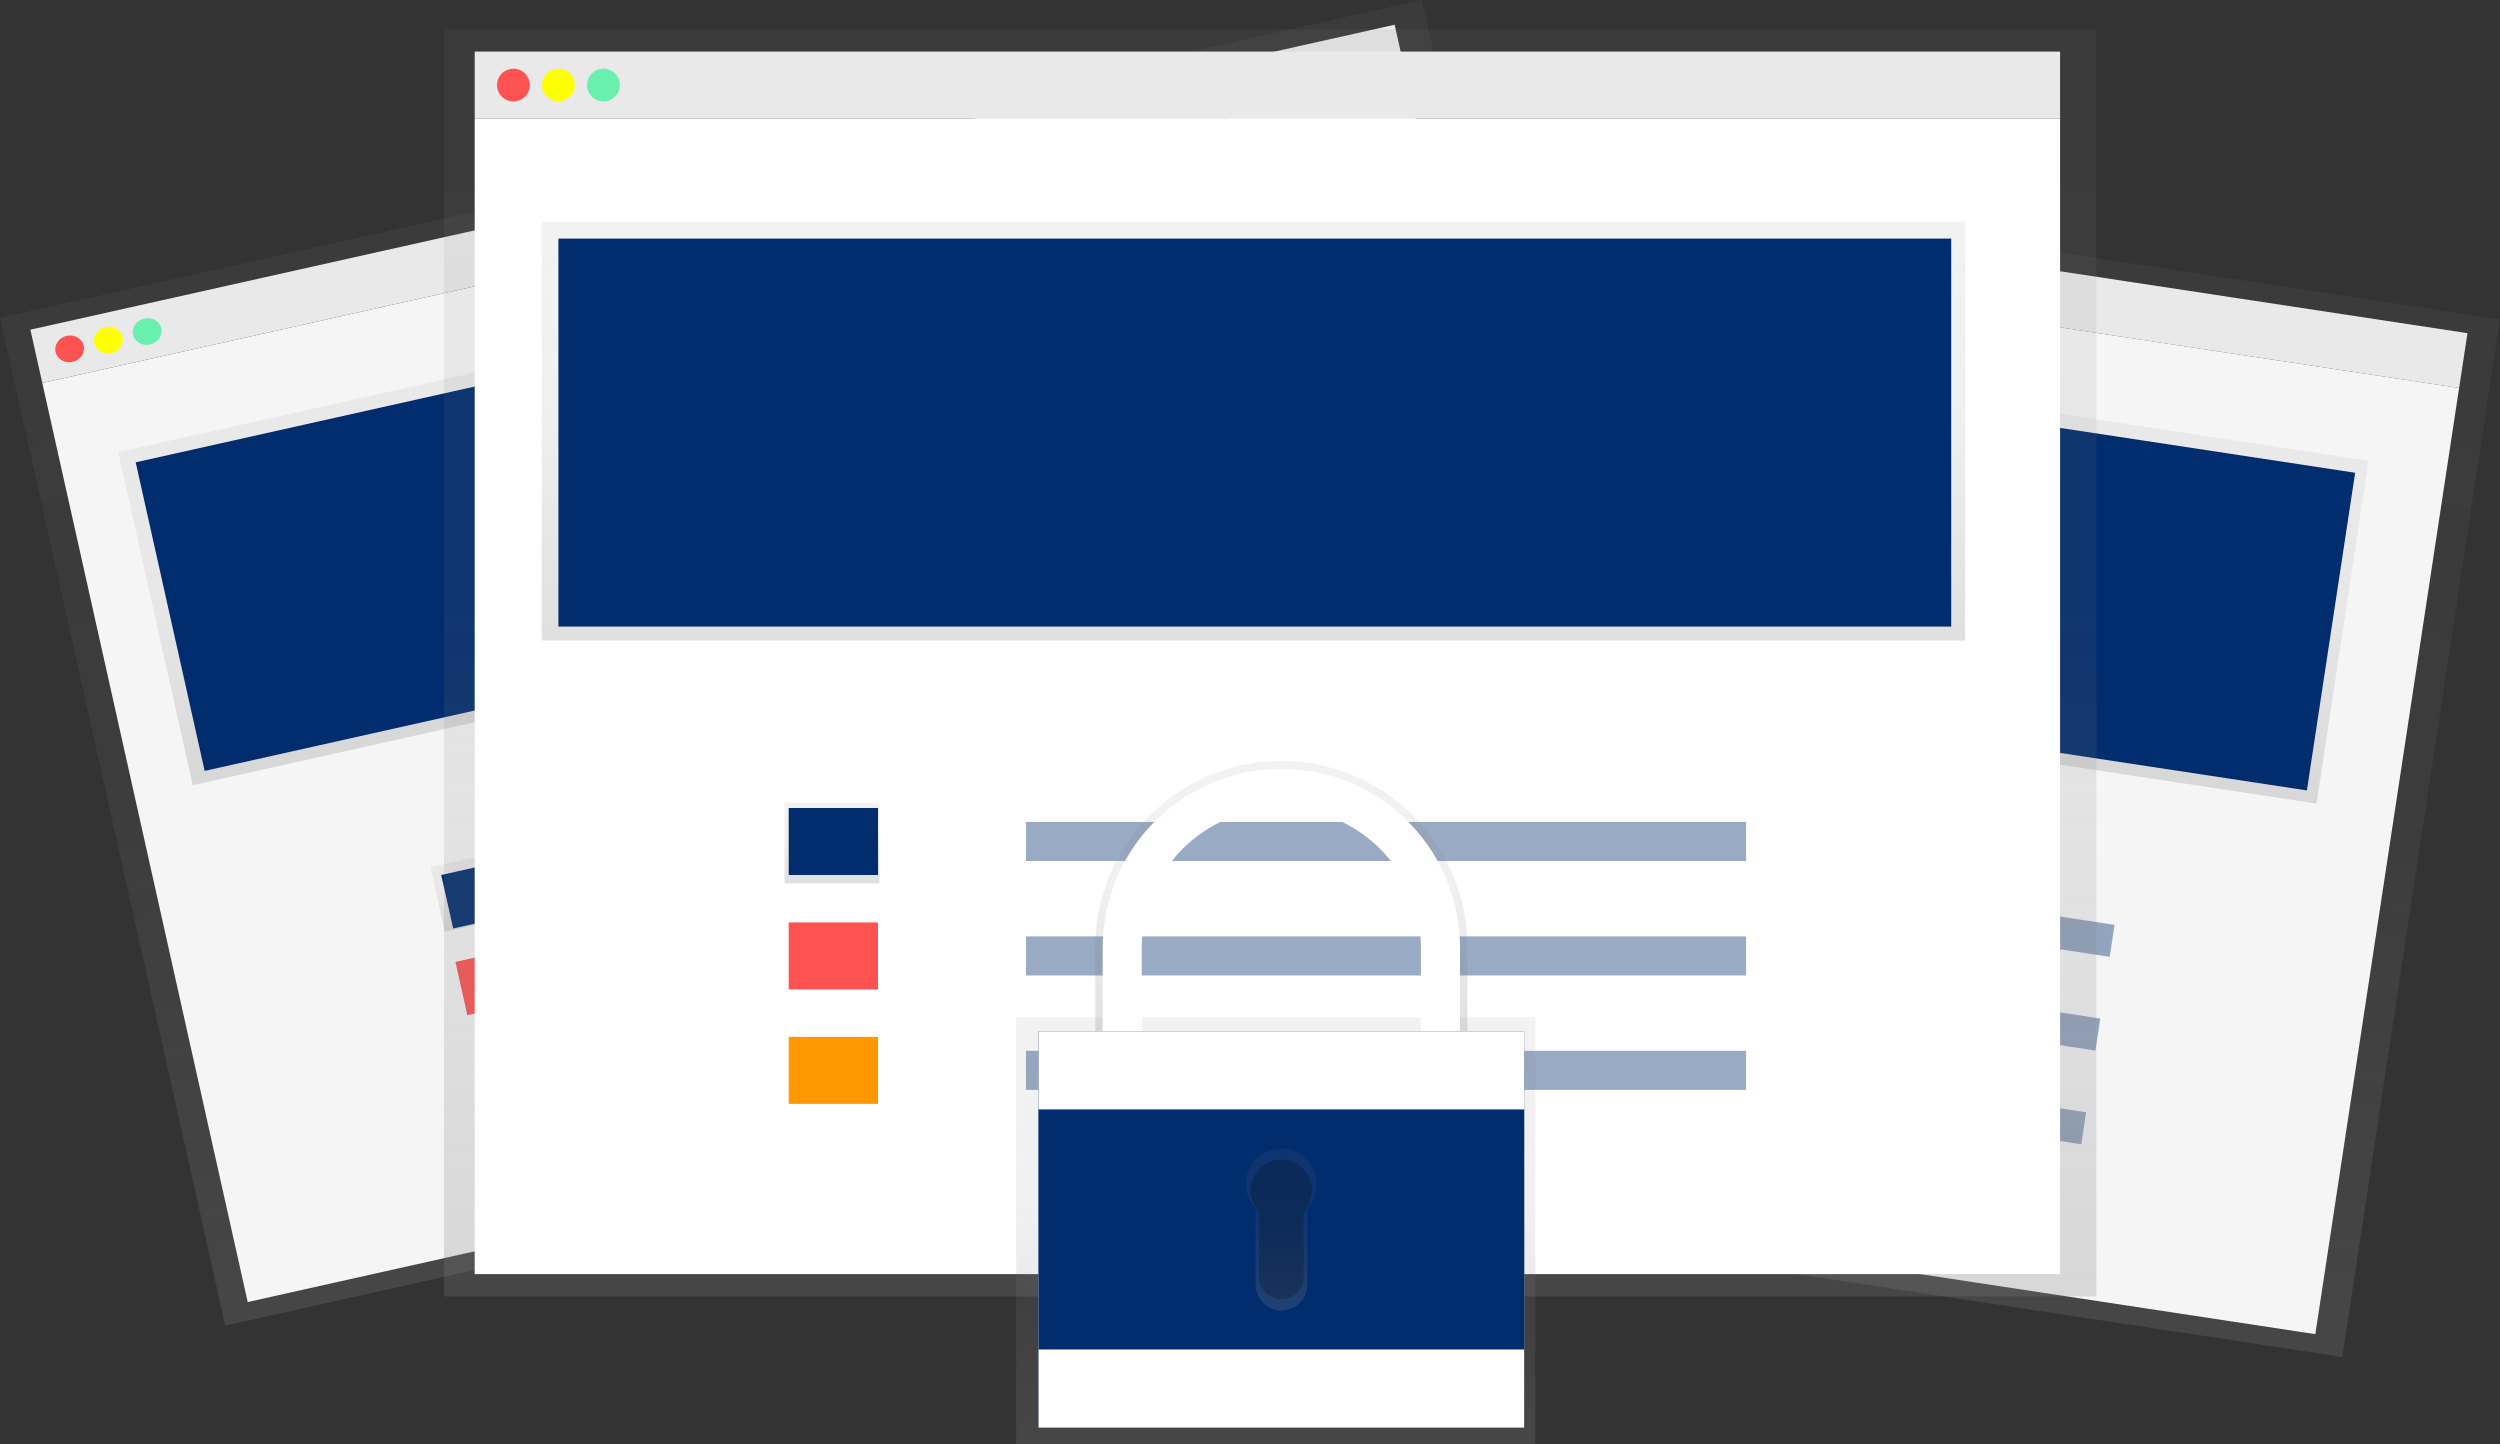
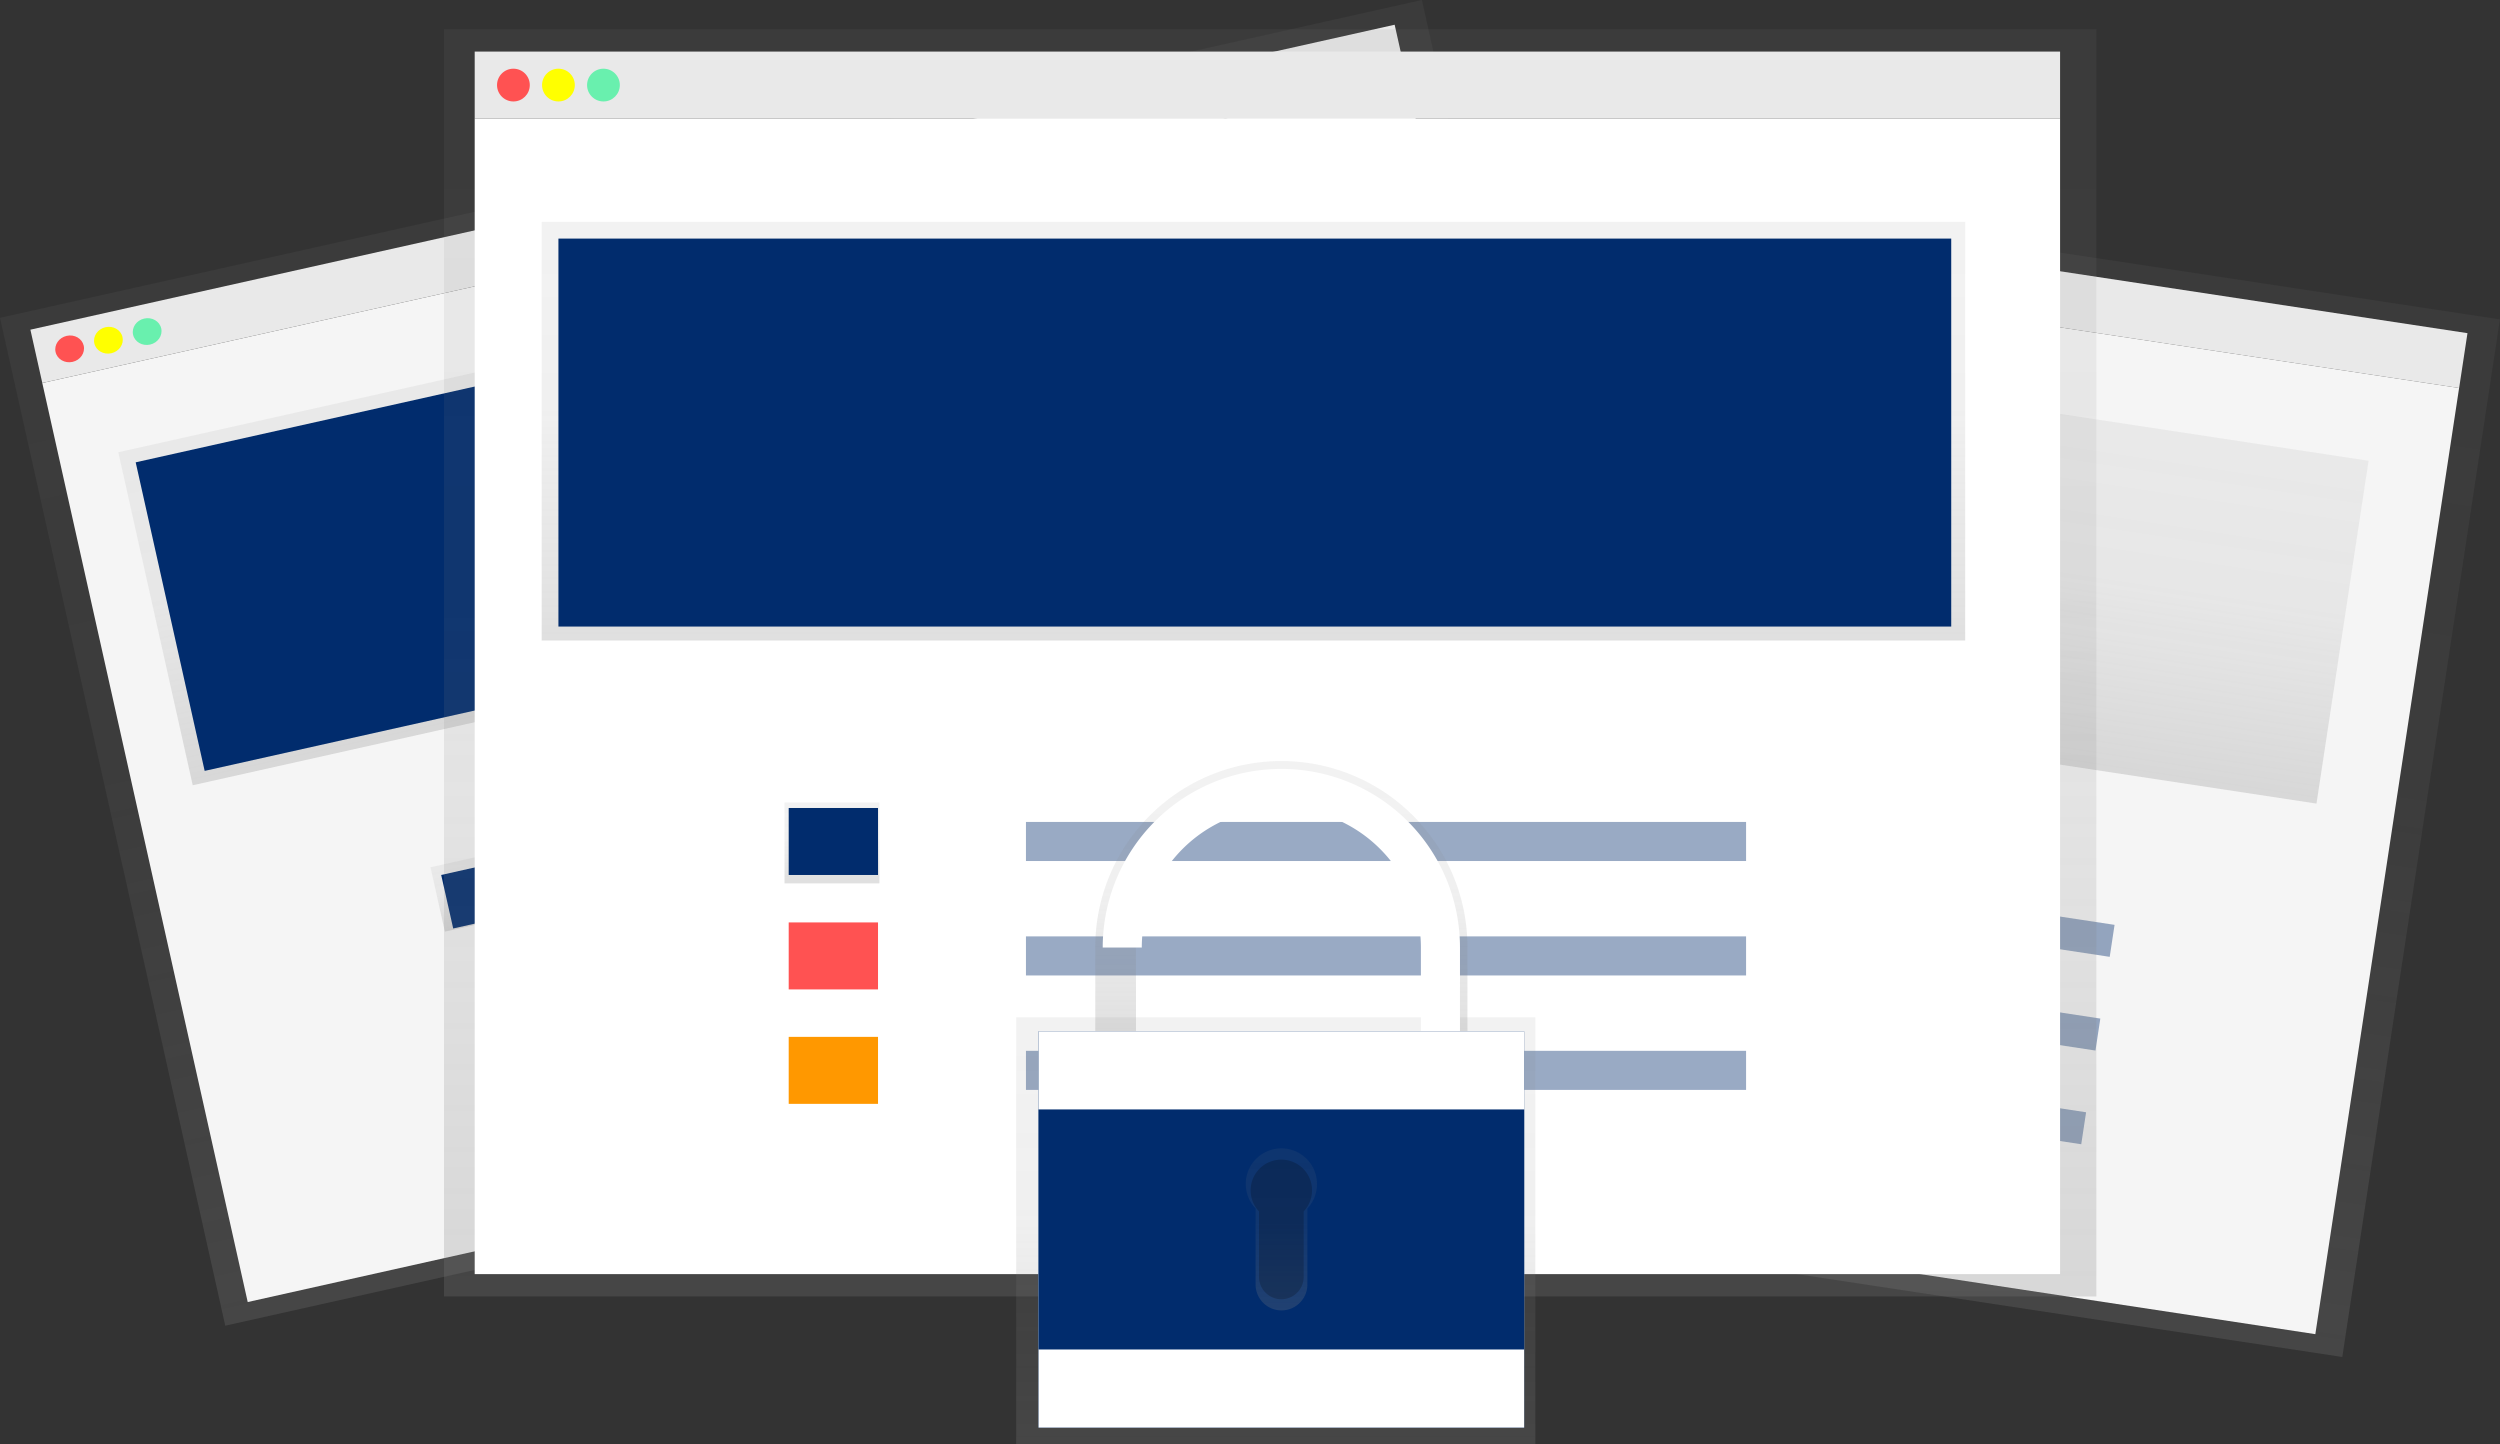
<svg xmlns="http://www.w3.org/2000/svg" xmlns:xlink="http://www.w3.org/1999/xlink" id="ffa0e257-4b46-4632-a8d6-93195cbf254d" data-name="Layer 1" width="895.68" height="517.48" viewBox="0 0 895.68 517.48">
  <rect x="0" y="0" width="895.68" height="517.48" fill="#333333" stroke="none" />
  <defs>
    <linearGradient id="74471b12-b6be-488b-b2aa-2815e91483d9" x1="790.94" y1="640.76" x2="790.94" y2="264.76" gradientTransform="translate(1229.99 -336.2) rotate(90)" gradientUnits="userSpaceOnUse">
      <stop offset="0" stop-color="gray" stop-opacity="0.25" />
      <stop offset="0.54" stop-color="gray" stop-opacity="0.12" />
      <stop offset="1" stop-color="gray" stop-opacity="0.1" />
    </linearGradient>
    <linearGradient id="f5c756da-9879-448e-9194-9478f83d355f" x1="785.97" y1="446.14" x2="785.97" y2="321.91" gradientTransform="translate(1166.67 -399.94) rotate(90)" xlink:href="#74471b12-b6be-488b-b2aa-2815e91483d9" />
    <linearGradient id="5c9be04e-db0f-4829-87c1-2cfa193e30b8" x1="660.92" y1="518.19" x2="660.92" y2="494.17" gradientTransform="translate(1146.84 -172.9) rotate(90)" xlink:href="#74471b12-b6be-488b-b2aa-2815e91483d9" />
    <linearGradient id="b92f3a53-b4d2-4abd-916c-aeb632188996" x1="433.66" y1="605.23" x2="433.66" y2="235.23" gradientTransform="translate(13.58 8.51)" xlink:href="#74471b12-b6be-488b-b2aa-2815e91483d9" />
    <linearGradient id="44577794-7f8e-40ae-89fc-019e5bfac17e" x1="428.36" y1="413.71" x2="428.36" y2="291.46" gradientTransform="translate(-1.05 11.3)" xlink:href="#74471b12-b6be-488b-b2aa-2815e91483d9" />
    <linearGradient id="666bb7d3-84d0-4835-ad07-c313c2384f21" x1="295.22" y1="484.61" x2="295.22" y2="460.98" gradientTransform="translate(28.38 37.45)" xlink:href="#74471b12-b6be-488b-b2aa-2815e91483d9" />
    <linearGradient id="59939605-05af-4a9a-9980-f700897f3f8b" x1="455.07" y1="464.48" x2="455.07" y2="10.48" gradientTransform="matrix(1, 0, 0, 1, 0, 0)" xlink:href="#74471b12-b6be-488b-b2aa-2815e91483d9" />
    <linearGradient id="6c0ba2ee-2d81-48f4-b4cf-f21b525fcc13" x1="449.07" y1="229.48" x2="449.07" y2="79.48" gradientTransform="matrix(1, 0, 0, 1, 0, 0)" xlink:href="#74471b12-b6be-488b-b2aa-2815e91483d9" />
    <linearGradient id="45b0c09d-2995-447e-8cb2-7f6b59b5e20c" x1="298.07" y1="316.48" x2="298.07" y2="287.48" gradientTransform="matrix(1, 0, 0, 1, 0, 0)" xlink:href="#74471b12-b6be-488b-b2aa-2815e91483d9" />
    <linearGradient id="e5b0a96a-81f6-4370-afe3-5a7d6a35b55e" x1="457.07" y1="517.48" x2="457.07" y2="364.48" gradientTransform="matrix(1, 0, 0, 1, 0, 0)" xlink:href="#74471b12-b6be-488b-b2aa-2815e91483d9" />
    <linearGradient id="a1850e5a-cf77-4889-926a-0125112ab273" x1="611.23" y1="564.74" x2="611.23" y2="464.74" gradientTransform="matrix(1, 0, 0, 1, 0, 0)" xlink:href="#74471b12-b6be-488b-b2aa-2815e91483d9" />
    <linearGradient id="66998849-614e-4d8a-b9ff-f14bbc588ed8" x1="611.23" y1="660.74" x2="611.23" y2="602.74" gradientTransform="matrix(1, 0, 0, 1, 0, 0)" xlink:href="#74471b12-b6be-488b-b2aa-2815e91483d9" />
  </defs>
  <title>safe</title>
  <rect x="792.23" y="49.92" width="19.88" height="470.41" transform="translate(247.6 844.09) rotate(-81.36)" fill="#f5f5f5" />
  <rect x="589.23" y="209.59" width="376" height="490.29" transform="translate(58.72 963.57) rotate(-81.36)" fill="url(#74471b12-b6be-488b-b2aa-2815e91483d9)" />
  <rect x="603.48" y="229.23" width="342.87" height="470.41" transform="translate(47.16 969.52) rotate(-81.36)" fill="#f5f5f5" />
  <circle cx="580.99" cy="251.51" r="4.86" transform="translate(92.88 596.86) rotate(-81.36)" fill="#ff5252" />
  <circle cx="594.2" cy="253.52" r="4.86" transform="translate(102.12 611.62) rotate(-81.36)" fill="#ff0" />
  <circle cx="607.41" cy="255.53" r="4.86" transform="translate(111.36 626.39) rotate(-81.36)" fill="#69f0ae" />
  <rect x="720.53" y="174.84" width="124.23" height="422.38" transform="translate(131.25 910.54) rotate(-81.36)" fill="url(#f5c756da-9879-448e-9194-9478f83d355f)" />
-   <rect x="576.36" y="328.95" width="413.27" height="115.12" transform="translate(-85.2 -304.51) rotate(8.64)" fill="#012c6d" />
  <rect x="628.65" y="473.94" width="24.02" height="28.16" transform="translate(-90.24 856.82) rotate(-81.36)" fill="url(#5c9be04e-db0f-4829-87c1-2cfa193e30b8)" />
  <rect x="627.88" y="477.73" width="26.5" height="19.88" transform="translate(-71.61 -282.05) rotate(8.64)" fill="#012c6d" />
-   <rect x="622.77" y="511.3" width="26.5" height="19.88" transform="translate(-66.63 -280.9) rotate(8.64)" fill="#ff5252" />
  <rect x="617.67" y="544.87" width="26.5" height="19.88" transform="translate(-61.64 -279.75) rotate(8.64)" fill="#ff9800" />
  <rect x="696.41" y="506.51" width="213.67" height="11.59" transform="translate(-66.07 -306.13) rotate(8.64)" fill="#012c6d" opacity="0.4" />
  <rect x="691.31" y="540.08" width="213.67" height="11.59" transform="translate(-61.09 -304.98) rotate(8.64)" fill="#012c6d" opacity="0.4" />
  <rect x="686.21" y="573.65" width="213.67" height="11.59" transform="translate(-56.1 -303.83) rotate(8.64)" fill="#012c6d" opacity="0.4" />
  <rect x="159.15" y="254.51" width="500.84" height="19.56" transform="translate(-199.95 -95.55) rotate(-12.6)" fill="#f5f5f5" />
  <rect x="186.23" y="243.74" width="522" height="370" transform="translate(-234.92 -83.38) rotate(-12.6)" fill="url(#b92f3a53-b4d2-4abd-916c-aeb632188996)" />
  <rect x="198.08" y="269.78" width="500.84" height="337.4" transform="translate(-237.01 -82.86) rotate(-12.6)" fill="#f5f5f5" />
  <ellipse cx="177.11" cy="316.25" rx="5.17" ry="4.78" transform="translate(-216.88 -145.01) rotate(-12.6)" fill="#ff5252" />
  <ellipse cx="191" cy="313.15" rx="5.17" ry="4.78" transform="translate(-215.87 -142.05) rotate(-12.6)" fill="#ff0" />
  <ellipse cx="204.88" cy="310.05" rx="5.17" ry="4.78" transform="translate(-214.86 -139.1) rotate(-12.6)" fill="#69f0ae" />
  <rect x="202.46" y="302.76" width="449.7" height="122.25" transform="translate(-221.25 -89.28) rotate(-12.6)" fill="url(#44577794-7f8e-40ae-89fc-019e5bfac17e)" />
  <rect x="207.83" y="307.54" width="440" height="113.28" transform="translate(-221.3 -89.16) rotate(-12.6)" fill="#012c6d" />
  <rect x="308.61" y="498.42" width="29.98" height="23.63" transform="translate(-255.67 -108.38) rotate(-12.6)" fill="url(#666bb7d3-84d0-4835-ad07-c313c2384f21)" />
  <rect x="309.83" y="499.96" width="28.22" height="19.56" transform="matrix(0.98, -0.22, 0.22, 0.98, -255.56, -108.32)" fill="#012c6d" />
-   <rect x="317.12" y="532.57" width="28.22" height="19.56" transform="translate(-262.49 -105.94) rotate(-12.6)" fill="#ff5252" />
  <rect x="324.41" y="565.18" width="28.22" height="19.56" transform="matrix(0.98, -0.22, 0.22, 0.98, -269.43, -103.57)" fill="#ff9800" />
  <rect x="380.57" y="465.95" width="227.49" height="11.41" transform="translate(-243.14 -72.07) rotate(-12.6)" fill="#012c6d" opacity="0.4" />
  <rect x="387.86" y="498.56" width="227.49" height="11.41" transform="translate(-250.08 -69.69) rotate(-12.6)" fill="#012c6d" opacity="0.4" />
  <rect x="395.15" y="531.17" width="227.49" height="11.41" transform="translate(-257.02 -67.32) rotate(-12.6)" fill="#012c6d" opacity="0.4" />
  <rect x="170.07" y="18.48" width="568" height="24" fill="#f5f5f5" />
  <rect x="159.07" y="10.48" width="592" height="454" fill="url(#59939605-05af-4a9a-9980-f700897f3f8b)" />
  <rect x="170.07" y="42.48" width="568" height="414" fill="#fff" />
  <circle cx="183.94" cy="30.48" r="5.87" fill="#ff5252" />
  <circle cx="200.07" cy="30.48" r="5.87" fill="#ff0" />
  <circle cx="216.2" cy="30.48" r="5.87" fill="#69f0ae" />
  <rect x="194.07" y="79.48" width="510" height="150" fill="url(#6c0ba2ee-2d81-48f4-b4cf-f21b525fcc13)" />
  <rect x="200.07" y="85.48" width="499" height="139" fill="#012c6d" />
  <rect x="281.07" y="287.48" width="34" height="29" fill="url(#45b0c09d-2995-447e-8cb2-7f6b59b5e20c)" />
  <rect x="282.57" y="289.48" width="32" height="24" fill="#012c6d" />
  <rect x="282.57" y="330.48" width="32" height="24" fill="#ff5252" />
  <rect x="282.57" y="371.48" width="32" height="24" fill="#ff9800" />
  <rect x="367.57" y="294.48" width="258" height="14" fill="#012c6d" opacity="0.4" />
  <rect x="367.57" y="335.48" width="258" height="14" fill="#012c6d" opacity="0.4" />
  <rect x="367.57" y="376.48" width="258" height="14" fill="#012c6d" opacity="0.4" />
  <rect x="364.07" y="364.48" width="186" height="153" fill="url(#e5b0a96a-81f6-4370-afe3-5a7d6a35b55e)" />
  <path d="M559.15,531.41a52.08,52.08,0,0,1,104.17,0v33.33H677.9V531.41a66.67,66.67,0,1,0-133.33,0v33.33h14.58Z" transform="translate(-152.16 -191.26)" fill="url(#a1850e5a-cf77-4889-926a-0125112ab273)" />
-   <path d="M561.23,530.74a50,50,0,0,1,100,0v32h14v-32a64,64,0,0,0-128,0v32h14Z" transform="translate(-152.16 -191.26)" fill="#fff" />
+   <path d="M561.23,530.74a50,50,0,0,1,100,0v32h14v-32a64,64,0,0,0-128,0h14Z" transform="translate(-152.16 -191.26)" fill="#fff" />
  <rect x="372.07" y="369.48" width="174" height="142" fill="#012c6d" />
  <rect x="372.07" y="369.48" width="174" height="142" fill="#fff" />
  <rect x="372.07" y="397.48" width="174" height="86" fill="#012c6d" />
  <path d="M624,615.5a12.76,12.76,0,1,0-22,8.74v27.22a9.28,9.28,0,0,0,18.56,0V624.24A12.7,12.7,0,0,0,624,615.5Z" transform="translate(-152.16 -191.26)" fill="url(#66998849-614e-4d8a-b9ff-f14bbc588ed8)" />
  <path d="M622.23,617.74a11,11,0,1,0-19,7.53v23.47a8,8,0,1,0,16,0V625.27A11,11,0,0,0,622.23,617.74Z" transform="translate(-152.16 -191.26)" opacity="0.2" />
</svg>